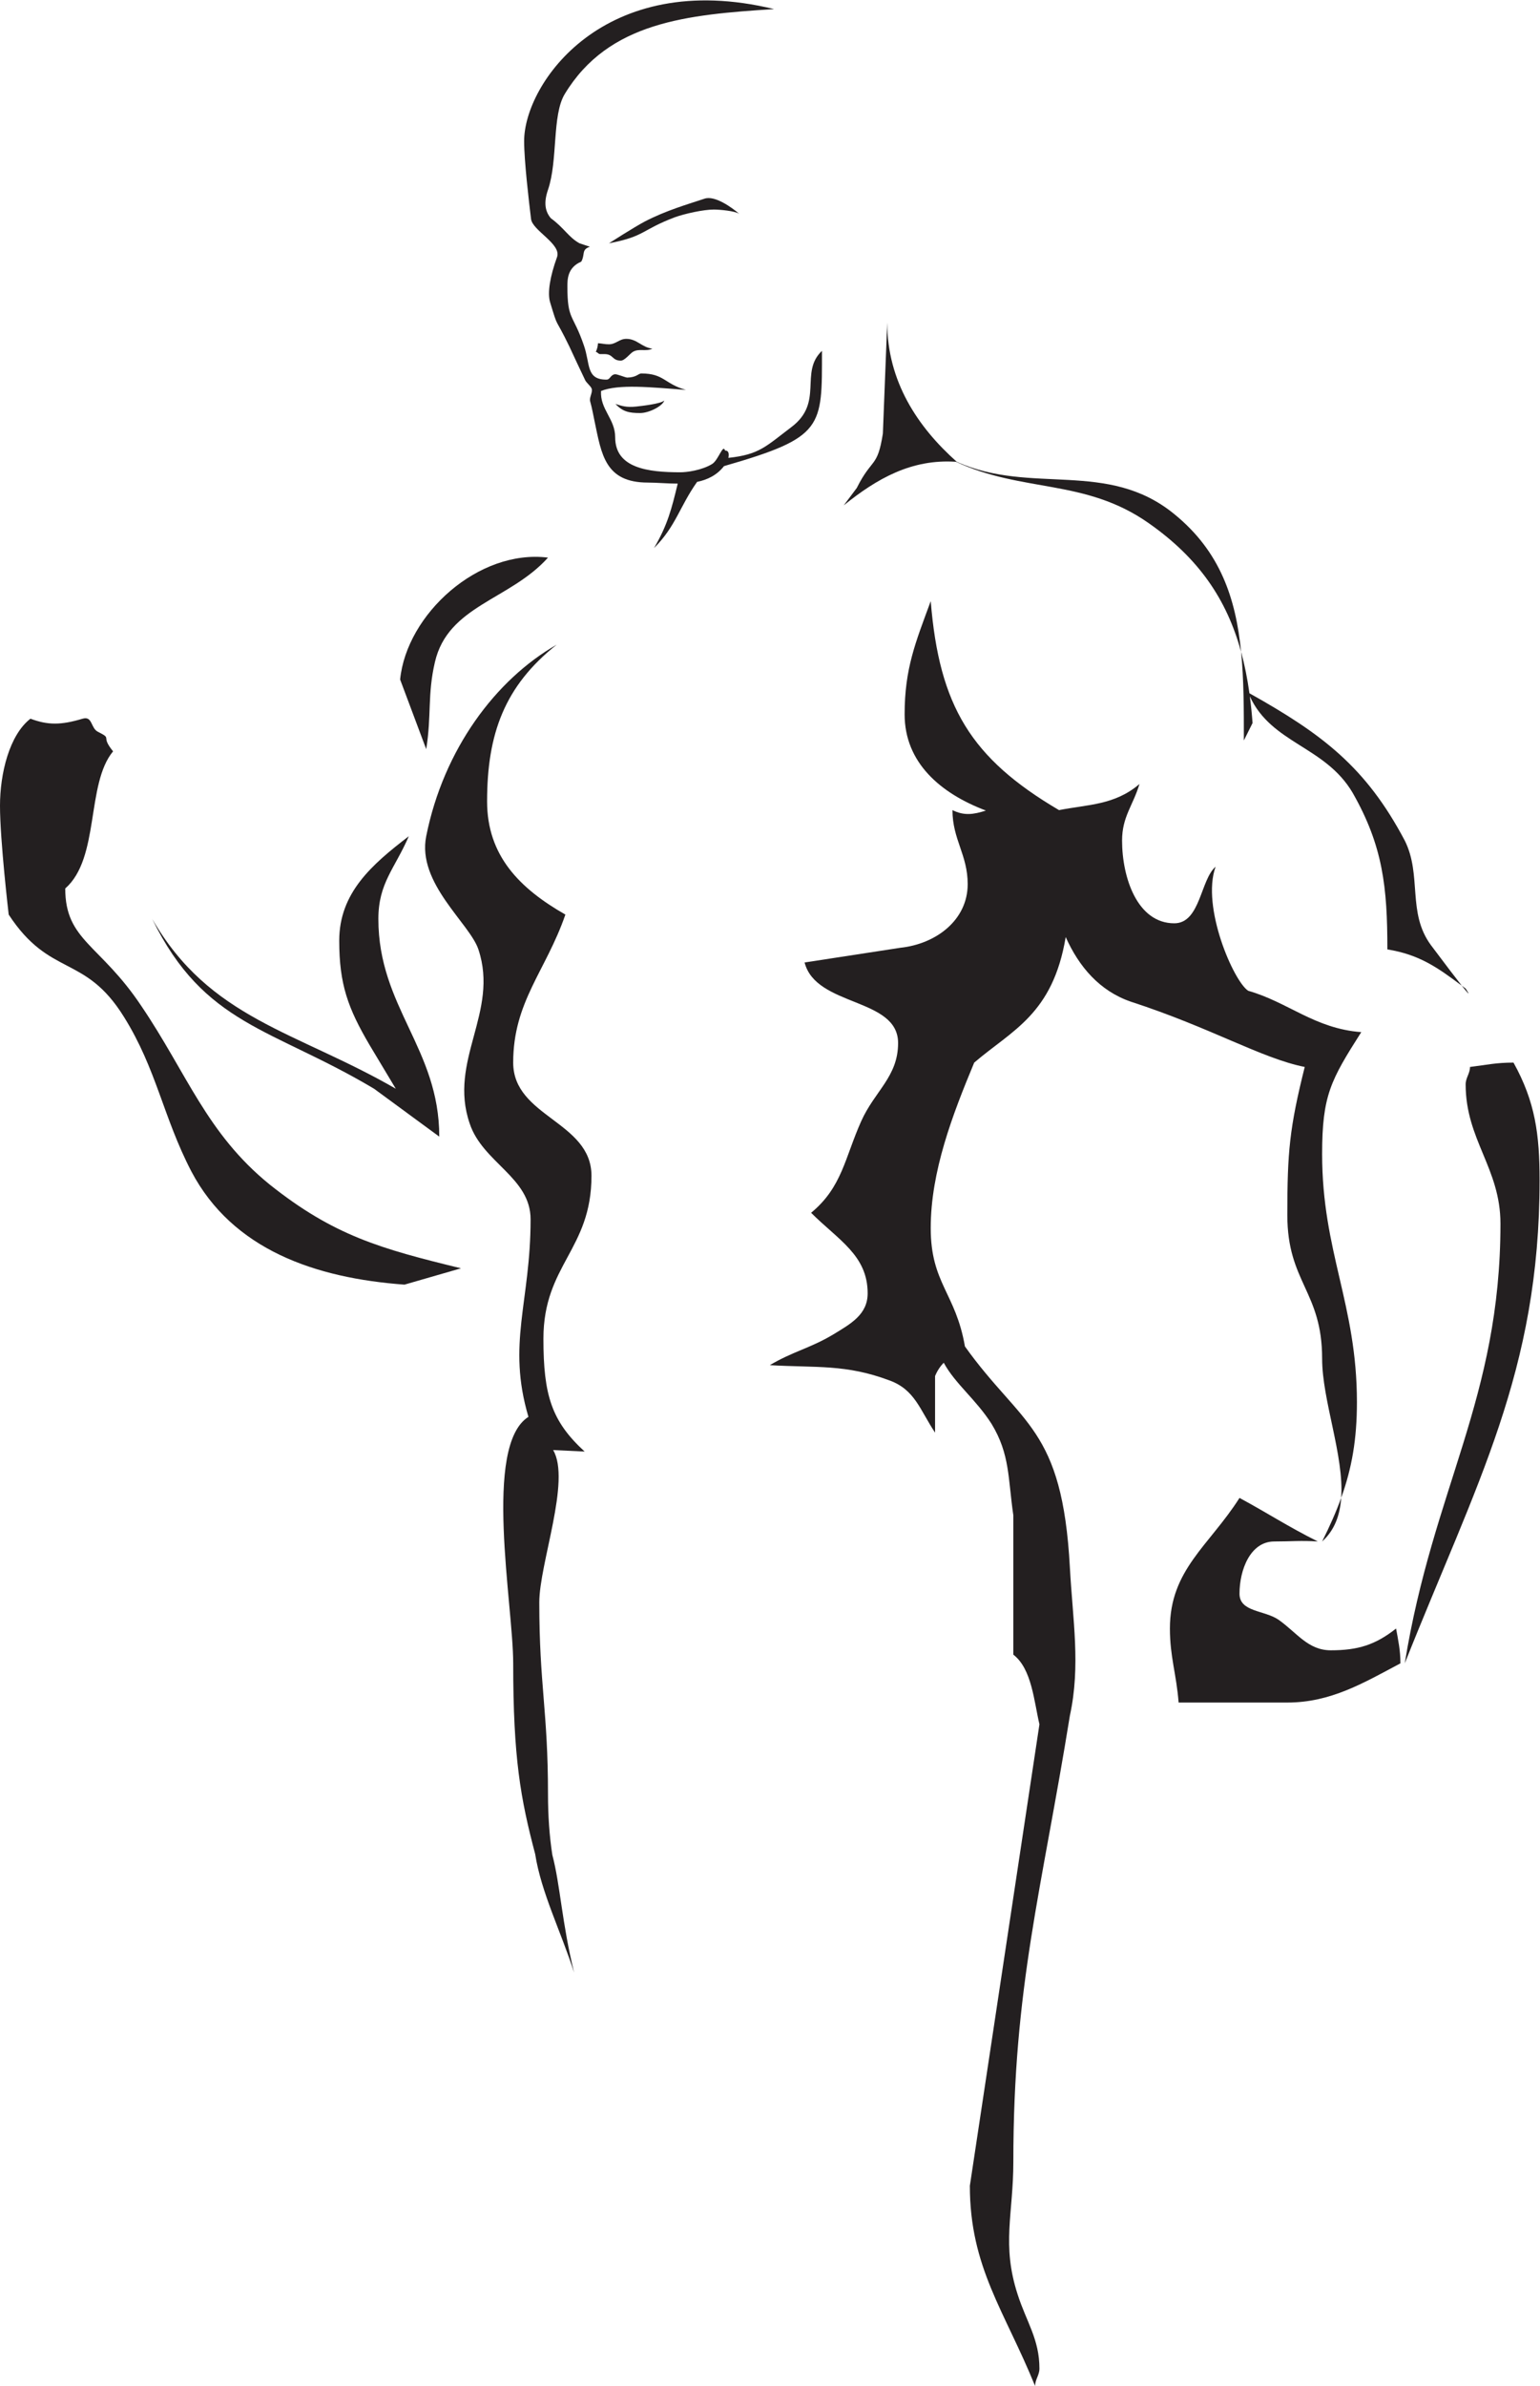
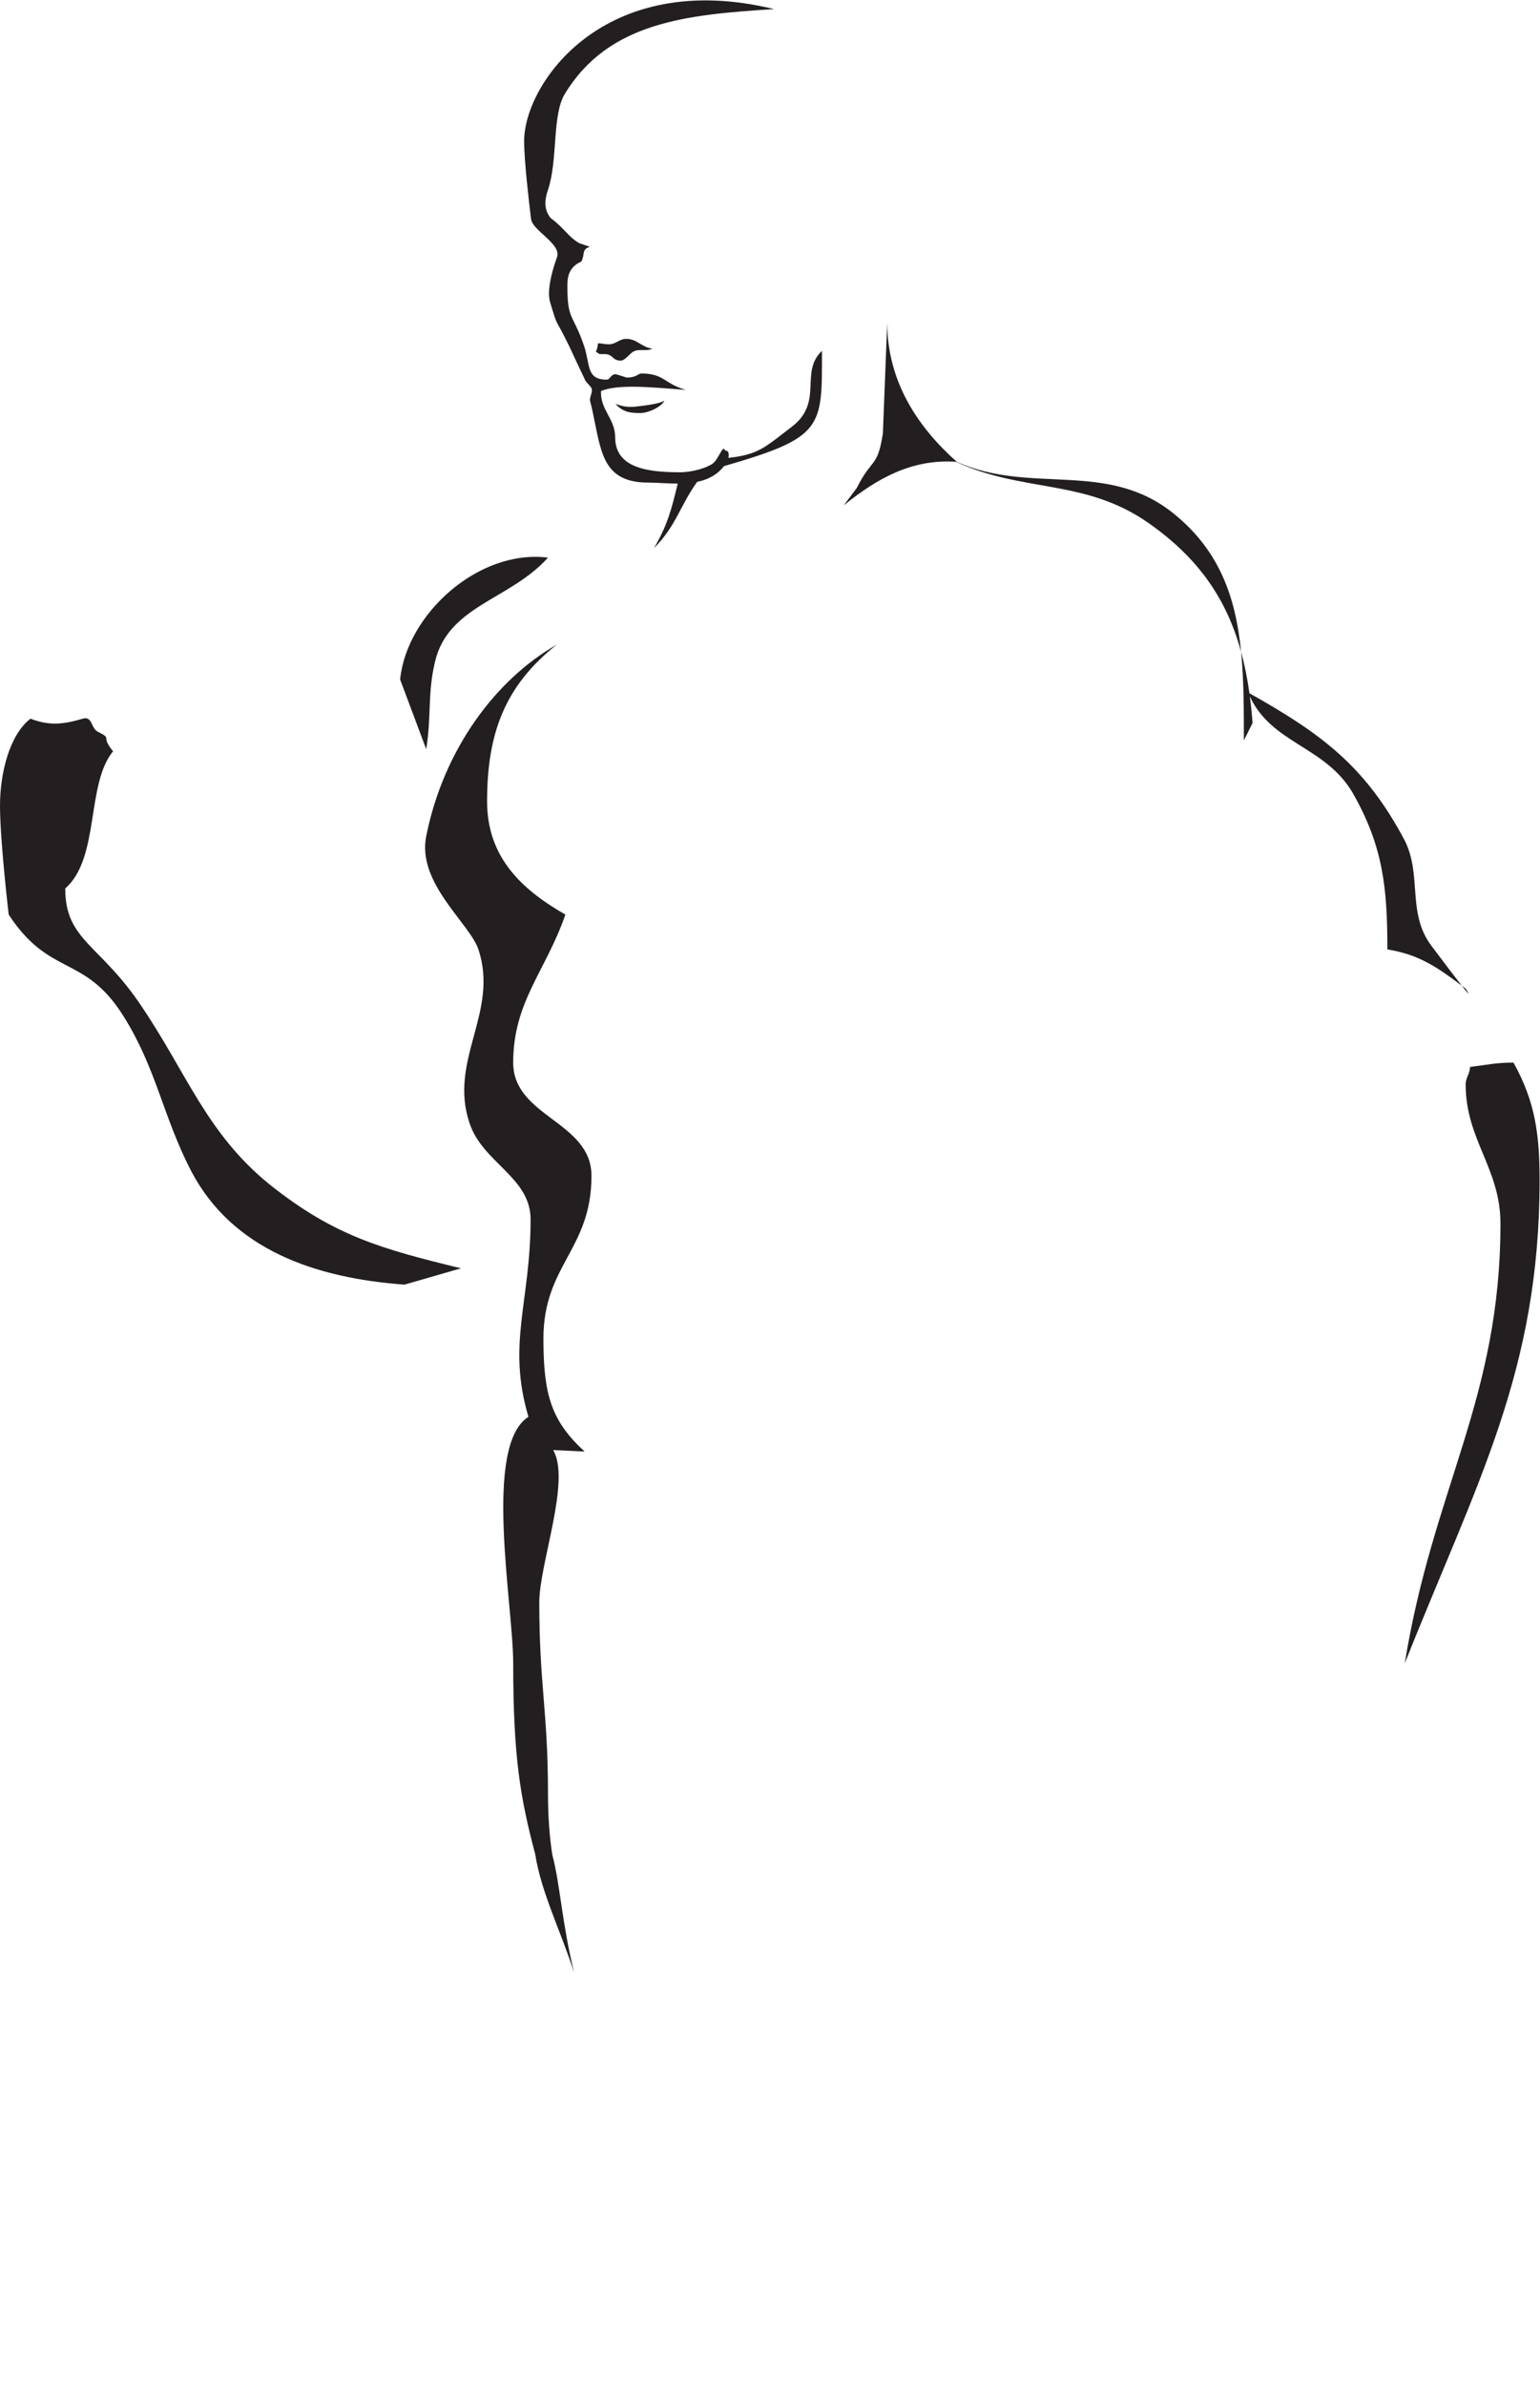
<svg xmlns="http://www.w3.org/2000/svg" viewBox="0 0 363.493 562.693" height="562.693" width="363.493" xml:space="preserve" id="svg2" version="1.1">
  <defs id="defs6" />
  <g transform="matrix(1.333,0,0,-1.333,0,562.693)" id="g10">
    <g transform="scale(0.1)" id="g12">
      <path id="path14" style="fill:#231f20;fill-opacity:1;fill-rule:nonzero;stroke:none" d="m 2217.89,2942.07 -15.39,-30.81 c 0,55.16 0,107.63 -4.9,156.8 -25.33,92.56 -74.77,165.71 -164.53,228.29 -112.07,78.28 -222.5,53 -340.39,107.93 -78.19,5.22 -139.38,-29.3 -198.7,-77.13 l 23.11,30.82 c 26.95,53.91 36.58,34.65 46.21,96.27 l 7.7,196.39 c 0,-103.97 53.9,-184.83 123.22,-246.45 131.82,-59.01 266.78,4.36 385.06,-92.43 81.19,-65.97 108.88,-148.67 118.32,-243.69 6.33,-23.17 11.17,-47.55 14.76,-73.29 129.59,-72.6 206.14,-130.45 275.06,-260.65 30.8,-61.61 3.85,-127.08 46.21,-184.85 28.44,-37.91 45.2,-59.78 54.79,-71.91 l 6.81,-5.11 c 0,0 14.77,-22.13 -6.81,5.11 -42.72,32.02 -75.08,55.07 -131.8,64.22 0,109.75 -7.69,182.91 -61.6,277.26 -48.77,82.55 -143.26,86.49 -181.91,170.36 2.01,-15.23 3.59,-30.92 4.78,-47.13 v 0" />
      <path id="path16" style="fill:#231f20;fill-opacity:1;fill-rule:nonzero;stroke:none" d="m 2487.42,1278.5 c 50.06,310 169.44,467.87 169.44,777.87 0,98.2 -61.63,148.26 -61.63,246.46 0,11.55 7.7,19.26 7.7,30.8 30.82,3.85 46.21,7.7 77.03,7.7 38.5,-69.31 46.19,-127.07 46.19,-207.94 0,-338.88 -111.66,-535.26 -238.73,-854.89 v 0" />
-       <path id="path18" style="fill:#231f20;fill-opacity:1;fill-rule:nonzero;stroke:none" d="m 2479.73,1278.5 c -65.45,-34.65 -123.23,-69.32 -200.26,-69.32 h -192.5 c -3.84,50.06 -15.41,80.88 -15.41,130.94 0,103.98 69.32,146.33 123.24,231.05 50.04,-26.97 84.67,-50.06 138.6,-77.03 -30.8,1.93 -46.21,0 -77.01,0 -42.35,0 -61.59,-50.04 -61.59,-92.42 0,-32.72 44.26,-28.87 69.3,-46.19 32.72,-23.11 51.97,-53.93 92.4,-53.93 48.13,0 78.95,9.63 115.53,38.52 3.85,-21.19 7.7,-38.52 7.7,-61.62 v 0" />
      <path id="path20" style="fill:#231f20;fill-opacity:1;fill-rule:nonzero;stroke:none" d="m 970.332,3234.73 c -67.383,-75.09 -177.129,-84.71 -200.227,-184.84 -13.472,-57.76 -5.773,-94.35 -15.41,-154.03 L 708.5,3019.09 c 11.543,115.52 138.613,231.05 261.832,215.64 v 0" />
      <path id="path22" style="fill:#231f20;fill-opacity:1;fill-rule:nonzero;stroke:none" d="m 1035.21,1653.24 -55.772,2.64 c 31.892,-53.89 -24.512,-200.84 -24.512,-269.55 0,-146.35 15.406,-192.56 15.406,-338.89 0,-38.16 2.512,-74.432 7.688,-107.811 14.05,-53.106 16.898,-120.117 38.51,-207.969 -23.19,72.207 -58.37,141.758 -68.885,209.434 -25.946,98.186 -38.918,169.926 -38.918,337.406 0,104.02 -53.918,385.07 26.976,436.13 -38.414,129.69 3.824,202.97 3.824,349.43 0,74.37 -84.718,100.13 -107.812,169.45 -38.512,111.67 52.496,196.78 15.398,308.07 -15.398,46.21 -109.023,117.17 -92.418,200.25 30.809,154.03 123.219,277.26 231.024,338.87 -92.403,-73.17 -123.207,-157.88 -123.207,-277.27 0,-96.26 57.761,-154.03 138.618,-200.24 -34.646,-100.12 -92.403,-154.03 -92.403,-261.86 0,-96.27 138.613,-103.97 138.613,-200.24 0,-130.93 -85.094,-157.42 -85.094,-288.34 0,-100.13 14.574,-145.99 72.964,-199.51 v 0" />
-       <path id="path24" style="fill:#231f20;fill-opacity:1;fill-rule:nonzero;stroke:none" d="m 269.535,2595.49 c 102.043,-177.14 254.133,-198.32 431.262,-300.36 l -46.203,77.01 c -38.516,65.46 -53.914,107.82 -53.914,184.84 0,84.72 57.761,134.78 123.211,184.85 -25.02,-57.77 -53.903,-82.8 -53.903,-146.34 0,-155.96 107.821,-229.13 107.821,-385.08 l -115.52,84.72 c -180.976,107.82 -300.34,111.66 -392.754,300.36 v 0" />
      <path id="path26" style="fill:#231f20;fill-opacity:1;fill-rule:nonzero;stroke:none" d="m 200.234,2892.01 c -48.132,-57.77 -23.105,-188.69 -84.711,-242.61 0,-92.42 61.606,-98.2 134.758,-207.95 80.867,-119.36 115.516,-225.27 227.18,-315.77 113.59,-90.48 196.379,-113.59 338.848,-148.26 l -100.114,-28.88 c -157.867,11.56 -304.191,61.62 -377.343,200.25 -50.059,96.27 -61.61,180.98 -119.375,273.41 -69.305,111.68 -130.903,69.31 -204.071,180.99 0,0 -15.406,130.93 -15.406,192.55 0,57.01 16.492,125.07 53.91,154.03 30.809,-11.55 53.91,-11.55 92.414,0 17.598,5.28 14.168,-16.7 26.953,-23.1 27.411,-13.73 3.321,-5.78 26.957,-34.66 v 0" />
-       <path id="path28" style="fill:#231f20;fill-opacity:1;fill-rule:nonzero;stroke:none" d="m 1708.59,1839.22 c 100.18,-140.27 172.41,-142.38 185.86,-391.27 4.98,-92.32 19.26,-173.3 0,-261.88 -50.06,-309.996 -100.13,-479.429 -100.13,-789.429 0,-92.422 -21.18,-146.348 7.71,-234.903 15.41,-48.144 38.5,-78.945 38.5,-130.937 0,-11.562 -7.7,-19.258 -7.7,-30.801 -53.9,132.852 -115.51,209.863 -115.51,354.277 l 123.21,816.383 c -9.61,40.45 -13.46,98.21 -46.21,123.25 v 246.44 c -9.61,65.47 -5.77,107.83 -38.5,161.74 -27.66,43.46 -64.3,70.7 -84.73,108.22 -6.25,-6.33 -11.23,-13.67 -15.37,-23.51 v -100.12 c -26.95,40.43 -35.62,76.05 -80.88,92.42 -77.01,28.89 -128.98,22.15 -211.75,26.95 40.43,24.09 71.23,29.85 111.66,53.93 31.75,19.26 61.6,35.61 61.6,73.16 0,67.39 -51.97,94.34 -100.12,142.49 54.88,45.25 59.69,97.23 88.56,161.73 24.08,53.91 65.46,78.94 65.46,138.62 0,80.88 -145.35,63.55 -165.56,142.49 l 169.41,26 c 63.54,6.73 119.38,49.09 119.38,112.63 0,51.99 -26.96,78.95 -26.96,130.93 20.43,-10.21 37.29,-7.89 59.2,-0.78 -80.62,30.42 -143.9,84.89 -143.9,170.22 0,80.87 19.23,127.08 46.21,200.24 15.13,-185.58 71.09,-277.89 227.17,-369.68 51.21,10.08 98.69,8.69 142.46,46.21 -11.55,-38.5 -30.8,-57.76 -30.8,-100.12 0,-65.47 26.95,-146.33 92.42,-146.33 46.21,0 46.21,77.01 73.16,100.12 -25.66,-71.1 32.07,-203.03 57.76,-219.5 71.09,-20.28 117.61,-66.91 200.21,-73.16 -53.91,-84.72 -69.32,-111.7 -69.32,-215.66 0,-173.28 61.62,-265.7 61.62,-438.98 0,-65.41 -8.88,-116.59 -27.87,-169.24 -2.09,-30.47 -11.5,-57.21 -33.75,-77.23 13.6,27.17 24.81,52.36 33.75,77.23 5.22,74.96 -33.75,172.28 -33.75,246.25 0,119.37 -61.62,134.76 -61.62,254.16 0,111.67 3.87,154.02 30.82,261.85 -76.99,15.4 -165.56,69.32 -308.02,115.53 -55.26,19.05 -91.63,61.66 -115.24,114.3 -22.95,-137.03 -95.12,-164.79 -162.01,-222.13 -38.5,-92.42 -76.99,-192.54 -76.99,-292.66 0,-98.01 44.27,-114.84 60.56,-209.45 v 0" />
      <path id="path30" style="fill:#231f20;fill-opacity:1;fill-rule:nonzero;stroke:none" d="m 1089.73,3506.6 c 11.56,-3.64 19.42,-6.42 36.78,-4.6 9.09,0.96 44.01,4.81 49.79,10.73 -3.06,-9.96 -27,-22.22 -42.89,-22.22 -19.77,0 -30.66,2.44 -43.68,16.09 v 0" />
      <path id="path32" style="fill:#231f20;fill-opacity:1;fill-rule:nonzero;stroke:none" d="m 1455.47,3600.59 c 0,-135.88 3.87,-152.96 -173.46,-203.95 -12.61,-16.15 -29.42,-24.17 -47.67,-27.93 -31.24,-44.1 -37.3,-78.16 -76.24,-117.08 24.22,41.51 30.95,68.82 41.95,114.04 -18.75,-0.01 -37.27,1.83 -52.94,1.83 -75.77,0 -82.01,49.91 -94.25,108.2 -2.21,10.52 -4.63,24.18 -7.91,35.66 -1.88,6.63 5.1,16.18 2.62,22.57 -1.64,4.27 -9.28,10.31 -11.27,14.46 -10.73,22.45 -19.58,41.29 -27.96,59.49 -27.156,56.11 -19.059,28.32 -34.258,78.57 -5.086,16.8 -0.027,46.14 12.219,79.85 8.449,23.22 -43.442,46.94 -45.965,67.42 -3.754,30.5 -12.254,102.85 -12.254,137.91 0,101.97 141.938,306.39 442.578,233.55 -153.53,-9.86 -293.03,-22.21 -370.683,-150.3 -22.735,-37.5 -11.903,-117.71 -29.645,-169.35 -8.121,-23.61 -4.758,-38.71 5.043,-50.4 23.195,-16.74 31.555,-33.86 50.765,-44.31 l 18.38,-6.13 c -15.57,-5.08 -8.07,-13.27 -15.26,-26.28 -24.57,-10.5 -24.57,-31.44 -24.57,-44.21 0,-60.09 9.9,-47.54 29.17,-104 11.57,-32.78 3.39,-60.59 40,-60.59 6.73,0 6.81,8.32 14.77,9.48 4.03,0.6 16.44,-5.03 21.86,-5.84 16.82,0.31 19.76,7.28 25.06,7.28 40.48,0 40.48,-18.21 79.02,-29.14 -63.86,5.03 -119.12,10.48 -150.33,-1.82 -1.93,-32.78 25.05,-49.17 25.05,-81.94 0,-54.63 57.82,-61.92 115.65,-61.92 10.97,0 37.39,3.37 55.88,14.57 11.45,6.93 19.27,36.42 23.04,23.89 5.19,0.11 7.69,-3.44 5.87,-12.96 54.98,5.85 66.18,20.15 111.79,54.62 57.82,43.71 13.48,96.52 53.95,134.76 v 0" />
-       <path id="path34" style="fill:#231f20;fill-opacity:1;fill-rule:nonzero;stroke:none" d="m 1141.68,3829.34 c 38.03,19.74 77.01,30.8 105.87,40.44 18.29,6.09 47.91,-15.35 61.62,-26.95 -7.67,5.28 -34.7,7.69 -45.23,7.69 -18.78,0 -51.93,-7.47 -69.25,-13.73 -59.56,-22.57 -52.09,-33.72 -116.46,-45.97 0,0 45.15,28.89 63.45,38.52 v 0" />
      <path id="path36" style="fill:#231f20;fill-opacity:1;fill-rule:nonzero;stroke:none" d="m 1062.74,3594.8 c -3.36,0 -4.34,3.36 -7.7,3.85 2.41,5.77 3.36,9.13 3.85,15.39 7.7,-0.48 11.55,-1.91 19.25,-1.91 12.52,0 18.3,9.62 30.81,9.62 19.26,0 26.96,-14.93 46.22,-17.33 -12.05,-5.77 -23.6,0.97 -34.67,-5.77 -5.3,-3.38 -14.44,-15.42 -21.18,-15.42 -15.89,0 -12.99,11.57 -28.88,11.57 h -7.7 v 0" />
    </g>
  </g>
</svg>